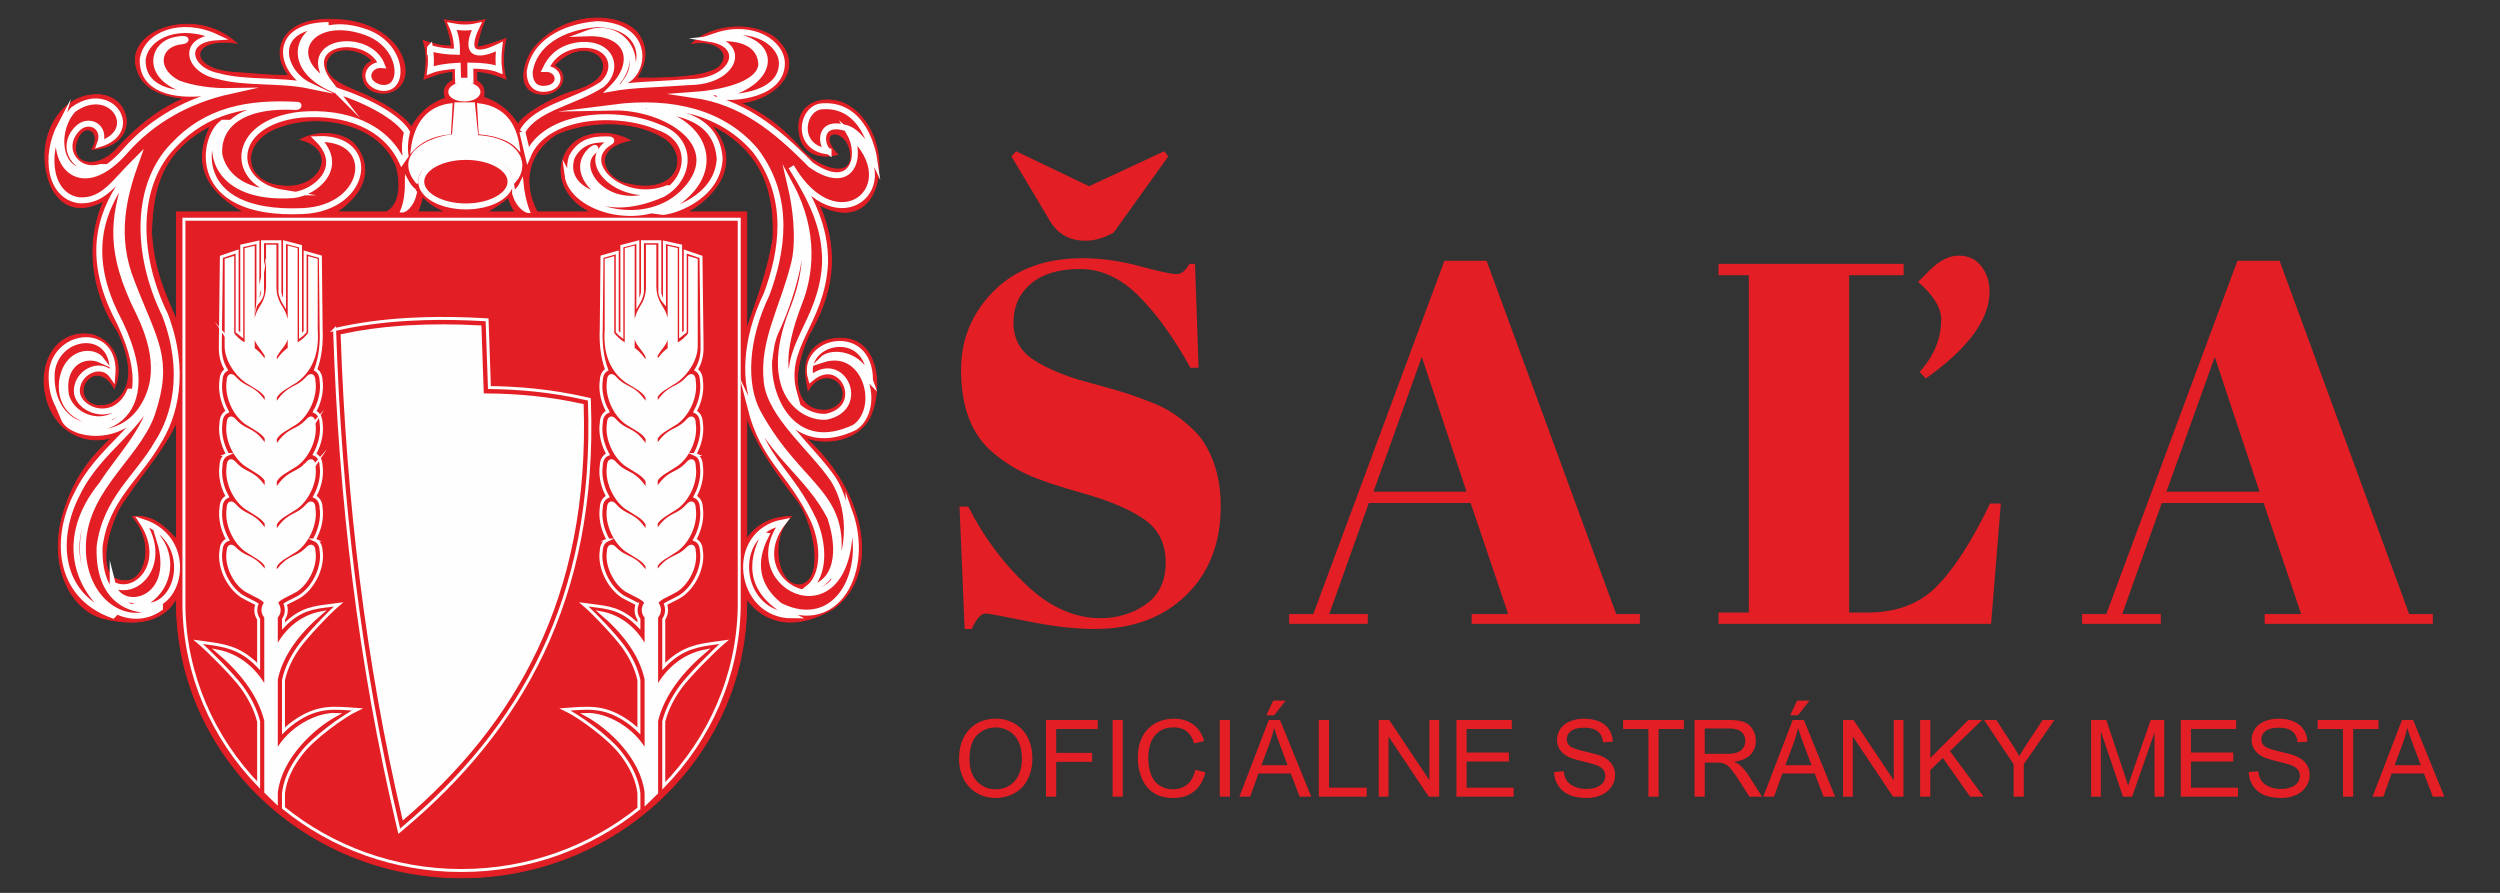
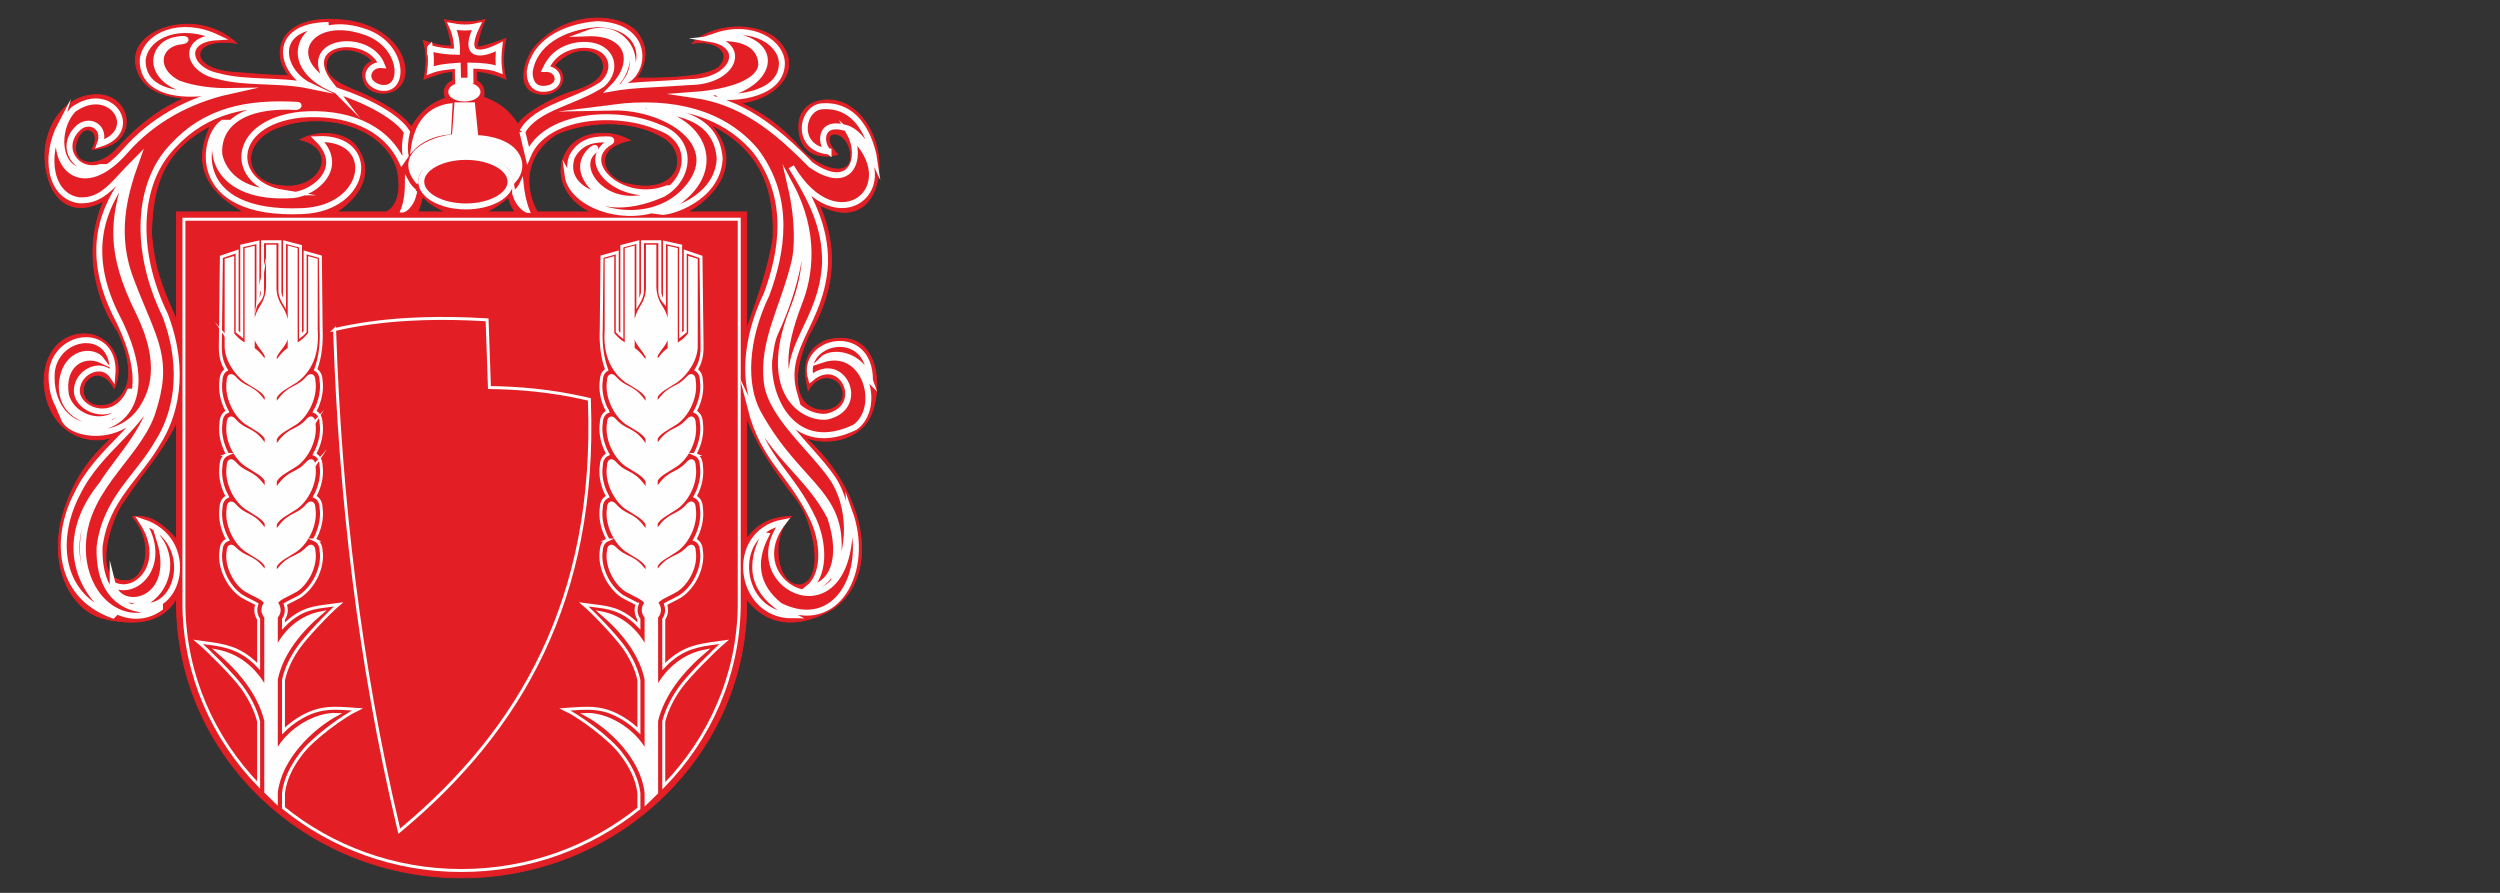
<svg xmlns="http://www.w3.org/2000/svg" xml:space="preserve" width="210mm" height="75mm" version="1.1" style="shape-rendering:geometricPrecision; text-rendering:geometricPrecision; image-rendering:optimizeQuality; fill-rule:evenodd; clip-rule:evenodd" viewBox="0 0 21000 7500">
  <rect x="0" y="0" width="21000" height="7500" fill="#333333" stroke="none" />
  <defs>
    <style type="text/css">
   
    .str2 {stroke:#FEFEFE;stroke-width:50;stroke-miterlimit:22.926}
    .str1 {stroke:#FEFEFE;stroke-width:25;stroke-miterlimit:22.926}
    .str0 {stroke:#E31E24;stroke-width:7.62;stroke-miterlimit:22.926}
    .fil0 {fill:none}
    .fil3 {fill:none;fill-rule:nonzero}
    .fil5 {fill:#FEFEFE}
    .fil6 {fill:#FEFEFE;fill-rule:nonzero}
    .fil1 {fill:#E31E24;fill-rule:nonzero}
    .fil2 {fill:#E31E24;fill-rule:nonzero}
    .fil4 {fill:black;fill-rule:nonzero}
   
  </style>
  </defs>
  <g id="Vrstva_x0020_1">
    <path class="fil0" d="M6867.98 3456.78c129.52,507.35 385.21,606.32 597.43,1065.72 102.95,237.69 96.38,516.39 -51.18,633.41 209.3,-19.66 341.03,-257.74 204.83,-667.68 -202.68,-391.89 -534.07,-568.77 -751.08,-1031.45zm933.29 984.2c71.11,1263.6 -1095.73,704.16 -625.01,96.01 -524.11,99.72 -423.3,875.42 85.71,874.51 -415.43,-215.77 -394.91,-500.88 -264.63,-753.18 5.92,0.8 11.79,1.67 17.61,2.53 -128.81,249.17 -96.17,478.47 131.08,659.65 537.36,266.36 852.37,-331.06 655.24,-879.52zm191.58 -1238.76c-0.86,-523.46 -658.14,-376.49 -554.76,-17.78 294.11,-247.29 536.98,271.64 150.05,359.19 -217.61,25.37 -626.25,-222.94 -327.19,-990.88 123.27,-303.86 161.36,-606.21 71.33,-834.65 44.12,181.3 -25.54,597.05 -226.06,1030.22 -41.22,89 -48.01,183.66 -61.04,275.35 -15.9,379.23 250.63,887.61 805.28,620.44 263.02,-186.04 97.94,-770.59 -309.36,-635.04 88.04,-88.51 361.24,-63.25 451.75,193.15zm-2068.45 -2541.7c605.73,132.11 699.2,679.27 101.83,959.42 76.66,12.56 533.8,-120.79 554.38,-497.81 -25.7,-382.73 -387.05,-447.06 -656.21,-461.61zm163.57 737.56c-505.25,296.97 -883.02,-148.48 -708.04,-333.81 46.34,-37.28 41.06,-64.54 -4.63,-27.37 -189.7,173.91 5.17,396.47 167.72,452.18 -253.81,-34.59 -421.58,-178.11 -351.71,-385.27 90.35,-171.64 248.48,-166.47 355.31,-164.59 12.77,-0.21 26.83,14.71 1.84,25.32 -318.62,194.17 121.65,598.13 539.51,433.54zm1515.36 -345.83c-75.43,-53.6 -100.48,-294.43 157.1,-222.45 112.87,26.56 211.95,171.22 274.23,305.85 -13.58,-94.06 -104.84,-530.46 -485.26,-508.26 -200.74,5.07 -269.54,394.26 53.93,424.86zm-1055.32 -1087.26c588.76,-28.29 617.31,436.39 36.42,565.16 21.93,25.32 569.36,28.87 580.67,-298.69 4.37,-198.32 -274.49,-380.58 -617.09,-266.47zm-1822.29 901.18l53.12 222.88c161.14,-387.42 835.24,-437.68 1233.7,-262.27 317.6,110.29 306.99,468.29 35.24,625.07 -544.53,238.18 -805.98,-7.22 -897.57,-177.57 41.97,330.2 749.68,532.4 1108.97,142.34 395.61,-428.1 -184.25,-787.51 -682.01,-777.59 561.76,-71.93 1038.35,48.65 1340.97,407.57 343.08,454.12 243.95,965.13 104.46,1344.84 -208.93,432.52 -222.29,857.06 -82.21,1115.77 403.58,736.53 881.51,753.29 729.85,1497.53 95.15,-105.76 190.18,-529.12 -22.25,-871.17 -188.89,-281.34 -588.37,-594.84 -625.39,-914.87 -43.53,-384.78 154.2,-695.69 258.39,-1120.88 31.95,-122.24 43.69,-390.71 -35.23,-728.18 244,454.76 180.26,856.73 82.21,1104.02 -182.75,473.83 -148.37,697.47 -46.98,857.37 -127.52,-444.85 260.97,-661.59 289.64,-1230.03 5.76,-345.61 -136.15,-611.11 -318.03,-904.63 432.94,744.46 1099.6,179.57 552.66,-308.27 114.75,206.82 21.33,559.93 -367.81,289.9 -338.34,-344.59 -652.82,-593.28 -1096.54,-657.5 343.3,-25.21 626.31,-124.18 630.51,-290.12 -9.32,-177.84 -172.83,-270.83 -478.63,-235.33 352.78,57.49 224.01,401.27 -194.49,405.2 -314.15,23.33 -532.35,22.63 -730.83,58.51 251.17,-248.64 156.84,-531.48 -231.61,-517.05 297.02,-111.09 541.62,195.52 371.53,441.57 184.52,-113.52 197.4,-511.98 -276.49,-527.34 -340.39,26.24 -596.57,188.79 -635.52,444.91 -3.07,127.04 68.21,188.57 191.37,153.33 114.97,-39.71 81.73,-180.48 -43.21,-177.84 49.57,-104.31 138.03,-200.04 314.1,-222.99 307.25,-30.88 385.42,221.64 219.86,367.54 -260.59,173.26 -619.78,213.61 -751.78,445.28z" />
-     <path class="fil1" d="M9243.28 5192.71c144.01,0 271.43,-38.88 382.3,-116.63 110.87,-77.76 166.33,-195.11 166.33,-352.05 0,-156.96 -59.77,-277.19 -179.29,-360.71 -119.51,-83.5 -289.41,-156.23 -509.72,-218.14 -220.31,-61.92 -380.13,-115.92 -479.49,-161.99 -99.37,-46.07 -193.68,-106.56 -282.94,-181.43 -178.55,-149.75 -267.83,-381.59 -267.83,-695.49 0,-256.31 91.42,-476.61 274.31,-660.9 182.86,-184.31 432.68,-276.48 749.47,-276.48 152.63,0 311.74,22.32 477.32,66.96 165.59,44.64 268.55,66.97 308.88,66.97 40.31,0 76.31,-28.8 107.99,-86.41l47.5 0 30.26 872.59 -69.11 0c-138.24,-250.54 -282.96,-451.41 -434.14,-602.61 -151.2,-151.18 -315.36,-226.79 -492.45,-226.79 -177.12,0 -314.65,41.05 -412.56,123.12 -97.9,82.09 -146.86,191.5 -146.86,328.31 0,136.79 58.32,241.89 174.95,315.34 116.64,73.42 259.9,133.19 429.83,179.26 169.9,46.07 281.48,77.76 334.77,95.03 53.27,17.29 119.52,41.04 198.7,71.27 79.21,30.26 144.01,61.94 194.39,95.05 50.41,33.12 103.67,74.88 159.85,125.26 56.15,50.41 100.05,105.84 131.73,166.33 77.76,138.21 116.64,302.37 116.64,492.45 0,311.02 -97.2,560.85 -291.59,749.47 -194.39,188.62 -449.98,282.94 -766.74,282.94 -164.16,0 -352.07,-21.58 -563.73,-64.8 -211.68,-43.19 -329.03,-64.8 -352.07,-64.8 -40.3,0 -79.18,43.22 -116.63,129.6l-60.48 0 -43.19 -1028.1 73.44 0c126.71,250.54 288.7,469.42 485.97,656.61 197.25,187.17 405.34,280.77 624.19,280.77zm570.21 -3879.14l-457.89 639.35c-80.63,46.07 -159.82,69.1 -237.57,69.1 -135.36,0 -236.15,-57.6 -302.4,-172.78l-319.65 -535.67 38.88 -43.19 613.4 293.76 630.69 -293.76 34.54 43.19zm2855.36 3844.6l-315.34 -933.07 -855.31 0 -332.63 933.07 323.98 0 0 82.07 -660.92 0 0 -82.07 203.03 0 1101.54 -2967.68 354.22 0 1088.58 2967.68 198.7 0 0 82.07 -1412.57 0 0 -82.07 306.72 0zm-725.72 -2159.89l-406.05 1131.77 781.86 0 -375.81 -1131.77zm2492.49 -781.87l1555.11 0 0 95.03 -457.88 0 0 2833.77 155.51 0c244.77,0 439.88,-74.87 585.31,-224.64 145.43,-149.75 293.04,-380.13 442.78,-691.16l90.72 0 -82.09 1010.83 -2289.46 0 0 -95.03 254.87 0 0 -2833.77 -254.87 0 0 -95.03zm1740.86 963.3l-51.84 -56.15c120.97,-132.47 181.43,-279.34 181.43,-440.61 0,-97.91 -64.8,-203.04 -194.39,-315.34l95.05 -95.05c83.5,-83.52 165.59,-125.25 246.23,-125.25 80.61,0 143.98,29.51 190.05,88.54 46.07,59.03 69.11,130.31 69.11,213.83 0,233.27 -178.55,476.61 -535.64,730.03zm3153.41 1978.46l-315.33 -933.07 -855.31 0 -332.63 933.07 323.98 0 0 82.07 -660.93 0 0 -82.07 203.04 0 1101.54 -2967.68 354.21 0 1088.58 2967.68 198.7 0 0 82.07 -1412.56 0 0 -82.07 306.71 0zm-725.72 -2159.89l-406.05 1131.77 781.87 0 -375.82 -1131.77z" />
-     <path class="fil1" d="M8055.7 6378.54c0,-106.81 28.8,-190.51 86.25,-250.95 57.45,-60.46 131.55,-90.59 222.45,-90.59 59.54,0 113.09,14.24 160.94,42.58 47.68,28.37 84.14,67.96 109.19,118.8 25.05,50.69 37.65,108.29 37.65,172.66 0,65.23 -13.21,123.72 -39.59,175.18 -26.4,51.61 -63.75,90.59 -112.07,116.99 -48.44,26.55 -100.64,39.74 -156.58,39.74 -60.74,0 -114.9,-14.69 -162.73,-43.93 -47.71,-29.26 -84.01,-69.15 -108.6,-119.84 -24.62,-50.56 -36.91,-104.11 -36.91,-160.64zm88.21 1.48c0,77.55 20.84,138.6 62.53,183.14 41.71,44.56 94.05,66.91 157.04,66.91 64.21,0 116.86,-22.5 158.39,-67.5 41.41,-45 62.12,-108.9 62.12,-191.69 0,-52.34 -8.85,-98.11 -26.55,-137.09 -17.71,-39 -43.65,-69.31 -77.71,-90.74 -34.18,-21.45 -72.45,-32.27 -114.9,-32.27 -60.28,0 -112.19,20.71 -155.69,62.12 -43.49,41.38 -65.23,110.38 -65.23,207.12zm642.4 312.14l0 -644.36 434.68 0 0 75.58 -349.19 0 0 200.69 302.4 0 0 75.62 -302.4 0 0 292.47 -85.49 0zm559.63 0l0 -644.36 85.48 0 0 644.36 -85.48 0zm694.59 -226.05l85.51 21.61c-17.85,70.05 -49.94,123.29 -96.3,160.05 -46.35,36.74 -103.03,55.18 -170.1,55.18 -69.29,0 -125.69,-14.08 -169.19,-42.45 -43.49,-28.18 -76.5,-69.13 -99.13,-122.68 -22.65,-53.69 -34.06,-111.14 -34.06,-172.65 0,-67.04 12.76,-125.54 38.4,-175.49 25.66,-49.95 62.09,-87.88 109.34,-113.85 47.24,-25.94 99.31,-38.83 155.99,-38.83 64.49,0 118.65,16.33 162.45,49.19 43.96,32.86 74.54,78.9 91.79,138.29l-83.7 19.8c-14.85,-46.79 -36.58,-81 -64.93,-102.3 -28.36,-21.43 -64.05,-32.09 -107.11,-32.09 -49.34,0 -90.74,11.86 -123.88,35.56 -33.17,23.7 -56.56,55.64 -69.9,95.54 -13.5,40.05 -20.26,81.3 -20.26,123.75 0,54.74 7.96,102.57 23.86,143.39 15.89,40.94 40.63,71.38 74.23,91.63 33.6,20.26 69.9,30.31 109.06,30.31 47.7,0 87.88,-13.8 120.89,-41.25 33.01,-27.6 55.36,-68.39 67.04,-122.71zm205.36 226.05l0 -644.36 85.49 0 0 644.36 -85.49 0zm164.98 0l247.19 -644.36 93.75 0 262.33 644.36 -97.04 0 -74.54 -195.28 -271.36 0 -69.87 195.28 -90.46 0zm185.38 -264.59l219.6 0 -67.2 -178.63c-20.25,-54.31 -35.53,-99.15 -46.2,-134.54 -8.85,41.99 -20.69,83.24 -35.53,124.03l-70.67 189.14zm40.97 -419.37l57.58 -123.29 104.41 0 -96.3 123.29 -65.69 0zm440.95 683.96l0 -644.36 85.51 0 0 568.78 316.79 0 0 75.58 -402.3 0zm503.22 0l0 -644.36 87.6 0 338.09 505.76 0 -505.76 81.89 0 0 644.36 -87.6 0 -338.09 -505.77 0 505.77 -81.89 0zm652.63 0l0 -644.36 465.28 0 0 75.58 -379.79 0 0 197.99 355.48 0 0 75.61 -355.48 0 0 219.6 395.08 0 0 75.58 -480.57 0zm820.59 -206.99l80.11 -7.19c3.75,32.4 12.57,58.95 26.53,79.79 13.95,20.69 35.56,37.5 64.79,50.39 29.26,12.75 62.25,19.21 98.86,19.21 32.55,0 61.2,-4.8 86.09,-14.54 24.9,-9.78 43.35,-23.12 55.49,-40.06 12.17,-16.96 18.32,-35.4 18.32,-55.2 0,-20.1 -5.87,-37.65 -17.56,-52.81 -11.7,-15 -31.04,-27.57 -58.06,-37.93 -17.24,-6.61 -55.48,-17.09 -114.74,-31.35 -59.24,-14.26 -100.64,-27.61 -124.34,-40.21 -30.74,-16.2 -53.55,-36.3 -68.55,-60.13 -15.15,-23.85 -22.65,-50.71 -22.65,-80.25 0,-32.71 9.31,-63.14 27.76,-91.35 18.44,-28.35 45.3,-49.8 80.84,-64.49 35.41,-14.7 74.85,-22.05 118.19,-22.05 47.7,0 89.84,7.63 126.3,23.09 36.45,15.31 64.49,37.96 84.16,67.96 19.64,29.85 30.13,63.73 31.63,101.53l-81.89 6.3c-4.36,-40.63 -19.21,-71.4 -44.54,-92.09 -25.36,-20.84 -62.86,-31.2 -112.35,-31.2 -51.6,0 -89.26,9.44 -112.8,28.34 -23.55,18.91 -35.39,41.71 -35.39,68.4 0,23.11 8.4,42.17 25.03,57.17 16.5,14.84 59.26,30.28 128.55,45.89 69.31,15.74 116.86,29.39 142.65,41.1 37.35,17.24 65.1,38.98 82.93,65.53 17.86,26.41 26.71,56.87 26.71,91.36 0,34.33 -9.74,66.45 -29.38,96.73 -19.67,30.31 -47.71,53.85 -84.47,70.66 -36.73,16.79 -77.98,25.18 -124.03,25.18 -58.19,0 -106.94,-8.54 -146.25,-25.48 -39.44,-16.97 -70.21,-42.45 -92.55,-76.66 -22.5,-34.03 -34.19,-72.58 -35.39,-115.64zm791.95 206.99l0 -568.78 -212.4 0 0 -75.58 510.28 0 0 75.58 -212.4 0 0 568.78 -85.48 0zm387.73 0l0 -644.36 285.59 0c57.45,0 101.1,5.84 130.95,17.39 29.84,11.56 53.69,31.94 71.53,61.2 17.85,29.24 26.71,61.64 26.71,97.04 0,45.74 -14.85,84.29 -44.39,115.64 -29.57,31.36 -75.16,51.15 -136.97,59.7 22.66,10.81 39.77,21.6 51.46,32.12 24.9,22.78 48.44,51.42 70.51,85.79l111.43 175.48 -106.48 0 -85.21 -134.08c-24.74,-38.85 -45.3,-68.42 -61.35,-88.95 -16.2,-20.57 -30.59,-34.8 -43.34,-43.07 -12.6,-8.08 -25.64,-13.77 -38.85,-17.09 -9.6,-1.94 -25.34,-2.98 -47.4,-2.98l-98.7 0 0 286.17 -85.49 0zm85.49 -359.97l183.01 0c38.98,0 69.28,-4.06 91.17,-12.15 21.92,-7.96 38.55,-20.87 49.8,-38.7 11.4,-17.7 17.12,-36.91 17.12,-57.75 0,-30.46 -10.95,-55.64 -33.01,-75.31 -22.04,-19.64 -56.84,-29.39 -104.39,-29.39l-203.7 0 0 213.3zm491.99 359.97l247.2 -644.36 93.75 0 262.32 644.36 -97.04 0 -74.54 -195.28 -271.36 0 -69.87 195.28 -90.46 0zm185.38 -264.59l219.6 0 -67.2 -178.63c-20.25,-54.31 -35.53,-99.15 -46.2,-134.54 -8.85,41.99 -20.68,83.24 -35.53,124.03l-70.67 189.14zm40.97 -419.37l57.58 -123.29 104.42 0 -96.31 123.29 -65.69 0zm443.66 683.96l0 -644.36 87.6 0 338.09 505.76 0 -505.76 81.89 0 0 644.36 -87.61 0 -338.09 -505.77 0 505.77 -81.88 0zm647.22 0l0 -644.36 85.51 0 0 319.49 320.08 -319.49 115.49 0 -270.29 261.27 282 383.09 -112.51 0 -229.33 -325.18 -105.44 101.99 0 223.19 -85.51 0zm785.52 0l0 -272.98 -248.4 -371.38 102.6 0 127.33 195c23.7,36.15 45.76,72.29 65.87,108.44 19.64,-33.75 43.49,-71.56 71.22,-113.55l124.8 -189.89 99.46 0 -257.4 371.38 0 272.98 -85.48 0zm650.64 0l0 -644.36 127.78 0 152.4 456.12c14.11,42.45 24.31,74.24 30.74,95.38 7.37,-23.39 18.9,-57.88 34.52,-103.34l155.07 -448.16 114.16 0 0 644.36 -81.91 0 0 -539.08 -188.09 539.08 -76.79 0 -185.99 -548.98 0 548.98 -81.89 0zm753.27 0l0 -644.36 465.29 0 0 75.58 -379.8 0 0 197.99 355.48 0 0 75.61 -355.48 0 0 219.6 395.08 0 0 75.58 -480.57 0zm570.57 -206.99l80.1 -7.19c3.75,32.4 12.58,58.95 26.53,79.79 13.95,20.69 35.56,37.5 64.8,50.39 29.26,12.75 62.24,19.21 98.85,19.21 32.55,0 61.2,-4.8 86.1,-14.54 24.9,-9.78 43.34,-23.12 55.48,-40.06 12.17,-16.96 18.32,-35.4 18.32,-55.2 0,-20.1 -5.87,-37.65 -17.55,-52.81 -11.71,-15 -31.05,-27.57 -58.06,-37.93 -17.25,-6.61 -55.49,-17.09 -114.75,-31.35 -59.23,-14.26 -100.64,-27.61 -124.34,-40.21 -30.74,-16.2 -53.54,-36.3 -68.54,-60.13 -15.16,-23.85 -22.66,-50.71 -22.66,-80.25 0,-32.71 9.31,-63.14 27.76,-91.35 18.44,-28.35 45.3,-49.8 80.84,-64.49 35.41,-14.7 74.85,-22.05 118.19,-22.05 47.7,0 89.85,7.63 126.3,23.09 36.46,15.31 64.49,37.96 84.16,67.96 19.64,29.85 30.13,63.73 31.63,101.53l-81.88 6.3c-4.37,-40.63 -19.21,-71.4 -44.55,-92.09 -25.35,-20.84 -62.85,-31.2 -112.34,-31.2 -51.61,0 -89.26,9.44 -112.81,28.34 -23.55,18.91 -35.38,41.71 -35.38,68.4 0,23.11 8.39,42.17 25.02,57.17 16.51,14.84 59.26,30.28 128.55,45.89 69.31,15.74 116.86,29.39 142.65,41.1 37.35,17.24 65.11,38.98 82.94,65.53 17.86,26.41 26.71,56.87 26.71,91.36 0,34.33 -9.75,66.45 -29.39,96.73 -19.67,30.31 -47.71,53.85 -84.47,70.66 -36.73,16.79 -77.98,25.18 -124.03,25.18 -58.19,0 -106.94,-8.54 -146.25,-25.48 -39.44,-16.97 -70.2,-42.45 -92.55,-76.66 -22.5,-34.03 -34.18,-72.58 -35.38,-115.64zm791.94 206.99l0 -568.78 -212.4 0 0 -75.58 510.29 0 0 75.58 -212.4 0 0 568.78 -85.49 0zm248.55 0l247.2 -644.36 93.75 0 262.32 644.36 -97.04 0 -74.54 -195.28 -271.36 0 -69.87 195.28 -90.46 0zm185.38 -264.59l219.6 0 -67.2 -178.63c-20.25,-54.31 -35.53,-99.15 -46.2,-134.54 -8.85,41.99 -20.69,83.24 -35.53,124.03l-70.67 189.14z" />
    <path class="fil2 str0" d="M6272.26 5099.96c-11.03,628.67 -283.98,1197.72 -718.22,1609.23 -432.79,410.84 -1025.49,664.37 -1678.3,664.37 -651.65,0 -1243.73,-253.87 -1676.23,-664.7 -433.19,-411.27 -706.08,-980.23 -717.11,-1608.9l0 -73.31c-131.58,233.3 -396.77,217.75 -598.29,172.23 -274,-58.85 -482.79,-420.61 -356.94,-874.5 101.82,-344.71 265.91,-507.55 412.24,-650.16 -230.56,78.31 -549.69,-65.31 -569.3,-464.29 -0.29,-298.23 202.87,-444.51 413.44,-396.68 245.92,83.95 231.66,343.55 175.55,449.32 -51.24,-101.19 -158.84,-162.94 -239.95,-52.64 -65.07,106.53 28.42,247.12 212.98,180.95 158.46,-86.84 210.43,-275.31 58.14,-605.56 -115.6,-158.75 -331.95,-601.04 -119.74,-1097.46 -244.57,134.04 -415.7,14.55 -472.19,-213.41 -85.3,-329.44 102.73,-641.39 357.27,-674.91 357.67,-58.04 447.54,434.86 16.76,454.95 99.51,-164.24 -97.09,-258.49 -139.14,-22.35 -4.86,174.74 213.41,174.11 354.1,10.89 212.88,-231.57 392.82,-345.43 558.74,-416.33 -215.87,-23.65 -368.54,-93.77 -404.96,-281.76 -58.95,-306.7 518.68,-491.07 846.81,-181.14 -389.54,-62.27 -422.78,210.72 -36.7,243.13 158.27,9.34 316.58,30.39 474.89,25.05 -156.43,-181.34 -81.44,-507.12 419.03,-466.76 376.39,22.5 578.25,260.42 556.14,463.53 -28.85,188.66 -276.94,193.66 -338.25,72.63 -31.79,-66.03 -24.28,-156.1 63.38,-187.07 -71.62,-107.21 -373.27,-160.67 -387.43,36.22 2.03,122.96 180.81,181.92 329.64,245.83 153.88,72.58 310.41,160.77 386.89,269.67 58.95,-97.97 137.32,-189.87 287.59,-242.89 -23.12,-43.16 -17.73,-110.63 61.6,-148.25l-1.21 -75.28c-89.39,5.35 -166.64,37.57 -242.11,66.32 21.19,-112.36 28.46,-210.28 -5.83,-325.1 88.04,29.04 172.13,51.73 237.25,43.49 -9.44,-55.82 -25.81,-136.98 -60.59,-218.57 124.02,22.21 231.19,25.48 341.58,-1.25 -28.95,66.52 -56.98,161.06 -66.08,231.91 76.77,-10.89 150.22,-40.65 242.6,-72.78 -29.91,127.97 -27.65,244.87 0.43,341.34 -69.16,-29.33 -141.41,-57.56 -246.55,-65.22l0.96 78.9c57.13,32.7 66.76,74.17 58.09,138.27 93.24,33.28 200.84,88.96 287.34,227.72 47.35,-83.66 261.14,-208.6 439.01,-271.11 215.68,-56.26 288.69,-141.31 279.54,-231.47 -12.33,-121.62 -228.77,-195.31 -413.82,8.47 140.64,74.61 62.57,238.75 -88.72,242.07 -269.33,-7.75 -150.27,-321.15 -70.6,-402.89 298.47,-335.36 771.29,-269.09 875.71,-89.44 98.83,151.24 15.89,295.1 -22.93,355.11 396.82,7.32 603.87,-30.97 686.52,-88.09 128.07,-123.68 -26.68,-239.18 -221.36,-202.72 137.12,-139.67 479.04,-203.73 696.25,-46.86 264.95,230.85 34.87,510.2 -286.62,547.81 173.1,80.67 337.72,190.25 493.34,372.21 147.81,180.76 425.52,261.09 429.91,82.45 -7.9,-270.43 -320.43,-242.02 -109.19,-21.86 -200.79,51.05 -299.96,-53.32 -319.61,-156.53 -63.24,-304.44 245.87,-360.31 414.25,-251.22 411.56,259.6 311.86,1129.28 -249.87,831.1 178.54,403.37 107.84,763.06 -87.27,1091.58 -204.5,459.67 -51.2,662.73 168.76,628.68 142.86,-44.79 135.97,-157.69 86.5,-220.49 -50.9,-64.69 -182.2,-83.62 -261.91,58.85 -30.87,-150.36 -60.11,-331.17 149.31,-421.24 449.31,-121.37 488.62,398.7 369.56,646.98 -105.58,201.76 -379.87,235.72 -541.6,168.72 513.18,466.27 634.31,1151.49 232.77,1439.22 -351.3,204.5 -592.07,99.02 -726.25,-82.21l0 68.2zm-4789.86 -570.98l0 -980.18c-108.75,231.67 -266.15,397.88 -441.85,661.19 -94.16,112.94 -298.23,680.07 21.67,668.17 158.17,-4.81 247.27,-314.84 50.96,-537.02 159.18,-24.23 266.58,76.77 369.22,187.84zm0 -1839.65l0 -909.09 564.43 0c-259.22,-146.22 -454.57,-356.26 -278.82,-723.46 -427.07,222.56 -483.75,546.94 -495.65,896.08 21.43,331.41 120.07,523.15 210.04,736.47zm1346.79 -909.09l414.55 0c87.32,-38.63 137.7,-172.57 87.46,-374.9 -122.72,-349.28 -610.57,-464.49 -960.96,-346.39 -372.3,114.43 -333.53,479.46 0,502.82 327.85,36.17 481.98,-307.14 151.82,-389.35 169.1,-90.98 380.92,-51.68 462.32,46.43 138.9,173.77 104.42,385.11 -155.19,561.39zm680.6 0l233.69 0c-71.18,-32.56 -142.13,-70.12 -194,-131.34 -9.73,48.6 -21.96,88.23 -39.69,131.34zm577.24 0l241.35 0c-30.15,-37.13 -43.73,-74.51 -58.57,-121.71 -60.06,49.71 -120.02,90.55 -182.78,121.71zm425.38 0l450.76 0c-199.54,-93.82 -275.64,-271.83 -243.42,-412.57 67.82,-273.76 386.42,-296.06 573.97,-188.41 -357.13,71.28 -204.12,340.47 -12.76,366.91 398.88,94.06 515.49,-210.91 318.31,-373.94 -296.79,-195.84 -717.06,-144.11 -932.78,-40.65 -233.55,155.18 -282.92,406.11 -154.08,648.66zm1260.49 0l499.36 0 0 983.69c81.05,-236.48 183.31,-505.18 221.16,-766.38 14.93,-382.41 -81.49,-728.56 -521.32,-950.55 306.61,351.35 -23.12,642.74 -199.2,733.24zm499.36 1723.19l0 1021.45c66.89,-87.41 161.54,-181.48 375.28,-187.54 -193.18,183.16 -117.95,595.15 76.1,575.45 224.78,-47.25 96.72,-571.51 -40.26,-726.25 -188.08,-244.19 -340.76,-472.92 -411.12,-683.11z" />
    <path class="fil3 str1" d="M5352 5074.55c-6.16,16.78 -8.98,33.66 -8.98,50.03 0,28.46 8.63,55.18 23.88,77.49l0 56.3c-19.85,-20.93 -40.76,-40.05 -62.71,-57.4 -133.84,-105.89 -239.42,-100.66 -399.74,-123.64 86.11,73.08 269.55,268.42 332.96,357.06 61.16,85.48 107.36,178.46 129.49,278.65l0 426.69c-38.78,-38.65 -81.71,-72.21 -126.47,-100.16 -176.76,-110.41 -301.35,-94.13 -493.62,-80.33 109.96,51.05 379.51,244.6 474.25,376.53 75.28,97.21 131.91,209.12 145.84,326.64l0 128.46c-404.69,325.2 -924.74,521.32 -1491.25,521.32 -567.88,0 -1089.4,-198.17 -1494.49,-526.27l0 -123.51c13.93,-117.52 70.56,-229.43 145.84,-326.64 94.73,-131.93 364.28,-325.48 474.25,-376.53 -192.27,-13.8 -316.86,-30.08 -493.63,80.33 -44.75,27.95 -87.68,61.51 -126.46,100.16l0 -426.69c22.13,-100.19 68.33,-193.17 129.49,-278.65 63.4,-88.64 246.85,-283.98 332.96,-357.06 -160.32,22.98 -265.91,17.75 -399.74,123.64 -21.96,17.35 -42.86,36.47 -62.71,57.4l0 -56.3c15.25,-22.31 23.88,-49.03 23.88,-77.49 0,-16.37 -2.83,-33.25 -8.98,-50.03 13.28,-8.25 30.11,-16.65 49.88,-26.55 22.93,-11.48 48.88,-24.45 72.68,-38l3.3 -2.3c59.14,-39.31 109.21,-103.04 140.92,-172.92 31,-68.36 45.3,-144.14 34.3,-210.47 -0.77,-19.5 -5,-36.08 -11.72,-49.4 -9.18,-18.23 -22.93,-31.36 -39.86,-39.01l0.23 0c-1.88,-0.85 -3.7,-1.65 -5.6,-2.35 8.95,-15.93 17,-32.35 24.12,-49.2 29.73,-70.13 43.36,-147.89 32.88,-218.75 -0.57,-21.83 -5.17,-40.2 -12.6,-54.55l-0.25 -0.23c-9.28,-17.75 -22.7,-30.63 -39.33,-38.13 -0.55,-0.25 -1.05,-0.5 -1.57,-0.75 7.65,-13.95 14.6,-28.25 20.85,-42.9 29.7,-69.63 43.35,-146.64 32.9,-217.3 -0.57,-22.93 -5.4,-42 -13.18,-56.68l-0.22 -0.22c-9.25,-17.38 -22.78,-29.96 -39.35,-37.31l0 -0.22c-0.98,-0.43 -1.9,-0.88 -2.88,-1.28 8.23,-14.8 15.68,-29.98 22.35,-45.58 29.98,-70.13 43.78,-147.86 33.28,-218.04 -0.62,-22.68 -5.52,-41.78 -13.4,-56.58 -9.35,-17.58 -22.8,-30.23 -39.35,-37.53l0 0.22c-0.4,-0.17 -0.78,-0.4 -1.2,-0.57 7.75,-14.23 14.77,-28.8 21.1,-43.73 29.7,-70.13 43.35,-147.84 32.85,-218.75 -0.6,-21.7 -5.27,-40.15 -12.85,-54.73 -8.03,-15.37 -19.13,-27.15 -32.78,-34.88 41.86,-110.63 50.96,-233.84 46.06,-339.38l-6.33 -610.03 -128.09 -36.25 0 665.58c-12.95,15.08 -25.87,26.58 -38.78,36.51l0 -753.85 -134.18 -34.7 0 520.42c-19.13,-31.15 -32.91,-63.43 -38.78,-97.28l0 -426.29 -146.04 0 0 426.29c-2.4,30.8 -17.65,57.88 -38.78,83.26l0 -504.93 -135.79 30.23 0 751.45 -38.78 -31.11 0 -673.11 -132.26 45.3 -8.9 735.8c-2.55,65.78 5.53,132.49 38,192.37 3.73,6.87 7.68,13.6 11.75,20.3 -13.8,8.1 -24.85,20.2 -32.55,35.93 -6.95,14.15 -11.07,32 -11.62,53.05 -10.51,71.26 2.87,149.52 32.72,220 6.13,14.43 13.01,28.53 20.46,42.3 -0.63,0.28 -1.33,0.58 -1.95,0.85l0 0.25c-16.78,7.68 -30.08,20.66 -39.06,38.63 -7.22,14.48 -11.57,32.98 -12.15,54.91 -10.55,70.5 3,148.79 33.15,219.27 6.5,15.2 13.86,30 21.88,44.45 -1.35,0.53 -2.72,1.15 -4.05,1.75l0.23 0c-16.78,7.68 -30.08,20.65 -39.06,38.63 -7.27,14.58 -11.67,33.23 -12.2,55.43 -10.4,70.98 2.98,148.44 32.83,218.35 6.07,14.25 12.9,28.18 20.3,41.75 -0.72,0.33 -1.47,0.65 -2.2,0.98l-0.47 0.22c-16.63,7.83 -29.88,21.08 -38.81,39.26 -6.95,14.2 -11.07,32.05 -11.62,53.13 -10.51,71.25 2.87,149.49 32.72,219.97 7,16.5 14.96,32.6 23.71,48.2 -2.1,0.8 -4.25,1.68 -6.3,2.65l-0.25 0c-16.98,8 -30.43,21.43 -39.28,40.11 -6.08,12.85 -9.75,28.85 -10.5,47.65 -11.03,66.68 2.9,142.99 34.1,211.75 31.58,69.58 81.43,132.91 141.26,172.01l2.58 1.83c24.7,14.32 51.55,27.8 75.33,39.7 18.65,9.33 34.85,17.38 47.7,25.28 -5.8,16.07 -8.9,32.85 -8.9,49.63 0,26.95 7.73,53.45 23.86,77.23l0 396.49c-24.11,-25.58 -49.78,-48.81 -76.76,-69.66 -139.76,-108.23 -264.4,-112.73 -430.72,-136.69 91.16,77.44 295.96,283.96 364.21,377.31 65.63,89.81 116.31,187.02 143.27,291.43l0 534.38c-380.47,-393.79 -617.19,-918.76 -627.46,-1495.12l0 -0.35 0 0.35c0,-0.12 0,-0.22 0,-0.35l0 -3257.81 4664.54 0 0 3257.81c0,0.13 0,0.23 0,0.35 -10.32,579.48 -249.6,1107.01 -634.06,1501.49l0 -540.75c26.95,-104.41 77.63,-201.62 143.27,-291.43 68.25,-93.35 273.05,-299.87 364.21,-377.31 -166.32,23.96 -290.96,28.46 -430.72,136.69 -26.98,20.85 -52.66,44.08 -76.76,69.66l0 -396.49c16.13,-23.78 23.85,-50.28 23.85,-77.23 0,-16.78 -3.1,-33.56 -8.9,-49.63 12.85,-7.9 29.06,-15.95 47.71,-25.28 23.78,-11.9 50.63,-25.38 75.33,-39.7l2.58 -1.83c59.83,-39.1 109.68,-102.43 141.26,-172.01 31.2,-68.76 45.13,-145.07 34.1,-211.75 -0.75,-18.8 -4.42,-34.8 -10.5,-47.65 -8.85,-18.68 -22.3,-32.11 -39.28,-40.11l-0.25 0c-2.05,-0.97 -4.2,-1.85 -6.3,-2.65 8.75,-15.6 16.7,-31.7 23.7,-48.2 29.86,-70.48 43.23,-148.72 32.73,-219.97 -0.55,-21.08 -4.67,-38.93 -11.62,-53.13 -8.93,-18.18 -22.18,-31.43 -38.81,-39.26l-0.47 -0.22c-0.73,-0.33 -1.48,-0.65 -2.2,-0.98 7.4,-13.57 14.22,-27.5 20.3,-41.75 29.85,-69.91 43.23,-147.37 32.83,-218.35 -0.53,-22.2 -4.93,-40.85 -12.2,-55.43 -8.98,-17.98 -22.28,-30.95 -39.06,-38.63l0.23 0c-1.33,-0.6 -2.7,-1.22 -4.05,-1.75 8.02,-14.45 15.37,-29.25 21.87,-44.45 30.16,-70.48 43.71,-148.77 33.16,-219.27 -0.58,-21.93 -4.93,-40.43 -12.15,-54.91 -8.98,-17.97 -22.28,-30.95 -39.06,-38.63l0 -0.25c-0.62,-0.27 -1.32,-0.57 -1.95,-0.85 7.45,-13.77 14.33,-27.87 20.45,-42.3 29.86,-70.48 43.23,-148.74 32.73,-220 -0.55,-21.05 -4.67,-38.9 -11.62,-53.05 -7.7,-15.73 -18.76,-27.83 -32.56,-35.93 4.08,-6.7 8.03,-13.43 11.75,-20.3 32.48,-59.88 40.56,-126.59 38.01,-192.37l-8.9 -735.8 -132.27 -45.3 0 673.11 -38.77 31.11 0 -751.45 -135.79 -30.23 0 504.93c-21.13,-25.38 -36.38,-52.46 -38.78,-83.26l0 -426.29 -146.04 0 0 426.29c-5.88,33.85 -19.65,66.13 -38.78,97.28l0 -520.42 -134.19 34.7 0 753.85c-12.9,-9.93 -25.82,-21.43 -38.78,-36.51l0 -665.58 -128.08 36.25 -6.33 610.03c-4.9,105.54 4.2,228.75 46.06,339.38 -13.66,7.73 -24.76,19.51 -32.78,34.88 -7.58,14.58 -12.25,33.03 -12.85,54.73 -10.5,70.91 3.15,148.62 32.85,218.75 6.33,14.93 13.35,29.5 21.1,43.73 -0.42,0.17 -0.8,0.4 -1.2,0.57l0 -0.22c-16.55,7.3 -30,19.95 -39.35,37.53 -7.88,14.8 -12.78,33.9 -13.4,56.58 -10.5,70.18 3.3,147.91 33.27,218.04 6.68,15.6 14.13,30.78 22.36,45.58 -0.98,0.4 -1.9,0.85 -2.88,1.28l0 0.22c-16.57,7.35 -30.1,19.93 -39.35,37.31l-0.23 0.22c-7.77,14.68 -12.6,33.75 -13.17,56.68 -10.45,70.66 3.2,147.67 32.9,217.3 6.25,14.65 13.2,28.95 20.85,42.9 -0.52,0.25 -1.02,0.5 -1.57,0.75 -16.63,7.5 -30.06,20.38 -39.33,38.13l-0.25 0.23c-7.43,14.35 -12.03,32.72 -12.6,54.55 -10.48,70.86 3.15,148.62 32.87,218.75 7.13,16.85 15.18,33.27 24.13,49.2 -1.9,0.7 -3.72,1.5 -5.6,2.35l0.23 0c-16.93,7.65 -30.68,20.78 -39.86,39.01 -6.72,13.32 -10.95,29.9 -11.72,49.4 -11,66.33 3.3,142.11 34.3,210.47 31.7,69.88 81.78,133.61 140.91,172.92l3.3 2.3c23.81,13.55 49.76,26.52 72.69,38 19.77,9.9 36.6,18.3 49.88,26.55z" />
    <path class="fil4 str1" d="M2188.82 2398.1c0.02,-0.13 0.02,-0.28 0.05,-0.43l-0.05 0.43z" />
    <path class="fil4 str1" d="M1924.22 2860.17c-0.05,-0.08 -0.13,-0.13 -0.18,-0.2 -0.07,-0.1 -0.2,-0.15 -0.27,-0.25l0.85 0.97c-0.15,-0.15 -0.25,-0.35 -0.4,-0.52z" />
    <path class="fil4 str1" d="M2629.98 3565.48c0.1,-0.02 0.18,-0.02 0.2,-0.02l0.43 -0.68c-0.23,0.25 -0.43,0.45 -0.63,0.7z" />
    <path class="fil4 str1" d="M2629.93 3924.74c0.18,-0.05 0.23,-0.05 0.23,-0.05l0.45 -0.7c-0.23,0.25 -0.45,0.48 -0.68,0.75z" />
    <path class="fil4 str1" d="M2577.2 3908.87c0,-0.05 -0.05,-0.05 -0.05,-0.05l0.05 0.05z" />
    <g>
      <path class="fil5" d="M2321.16 5062.5l0 0 0 0zm0 0c30.07,-41.38 85.28,-56.88 167.24,-103.51 98.68,-65.6 168.96,-215.74 148.81,-327.93 0,-44.85 -25.03,-55.25 -51.83,-29.38 -91.96,94.96 -145.44,60.41 -239.12,174.32 -13.43,13.88 -25.1,36.3 -33.51,63.91l0 -84.59c30.18,-53.48 87.04,-76.88 175.65,-133.81 98.68,-72.51 168.96,-226.92 148.81,-351.16 0,-46.65 -25.03,-58.75 -51.83,-31.1 -91.96,105.33 -145.44,65.58 -239.12,189.89 -13.43,15.53 -25.1,39.68 -33.51,70.71l0 -98.34c30.18,-55.23 87.04,-79.45 175.65,-136.51 98.68,-72.46 168.96,-224.17 148.81,-348.51 0,-48.33 -25.03,-60.4 -51.83,-31.08 -91.96,103.54 -145.44,65.59 -239.12,189.9 -13.43,15.52 -25.1,39.65 -33.51,70.73l0 -105.21c30.18,-55.28 87.04,-78.68 175.65,-135.61 98.68,-70.79 168.96,-225.23 148.81,-347.76 0,-48.31 -25.03,-60.38 -51.83,-31.03 -91.96,103.53 -145.44,63.81 -239.12,188.09 -13.43,15.55 -25.1,39.76 -33.51,69.08l0 -98.43c30.18,-55.21 87.04,-76.86 175.65,-133.79 98.68,-72.5 168.96,-226.89 148.81,-351.18 0,-46.58 -25.03,-58.68 -51.83,-31.05 -91.96,103.53 -145.44,65.53 -239.12,189.81 -13.43,15.53 -25.1,39.76 -33.51,70.81l0 -93.21c30.18,-55.25 87.04,-80.36 175.65,-135.54 142.08,-105.91 179.81,-264.1 167.91,-430.64l0 -587.1 -55.35 -15.11 0 629.69c-4.28,6.28 -8.73,15.58 -15.58,22.63 -37.05,41.7 -67.91,60.53 -97.63,76.18l0 -802.9 -58.48 -15.1 0 850.35c-25.18,16.6 -51.83,39.91 -83.01,81.26 -13.43,15.58 -25.1,39.75 -33.51,70.81l0 -88.04c43.51,-82.83 105.39,-107.01 102.09,-222.67 -5.25,-153.71 -58.48,-178.91 -85.51,-250.87 -12.2,-32.58 -17.33,-56.28 -19.55,-98.06l0 -353.96 -62.56 0 0 344.43c-2.17,44.66 -8.67,74.94 -23.8,111.84 -28.23,68.76 -79.43,95.98 -84.56,246.62 -1.7,112.21 55.21,138.12 96.99,214.07l0 84.56c-8.35,-25.9 -16.75,-46.6 -28.41,-58.73 -30,-39.78 -55.8,-62.83 -80.15,-79.31l0 -850.8 -59.96 13.6 0 803.65c-30.2,-15.83 -61.43,-34.53 -99.11,-76.93 -5.65,-5.85 -9.7,-13.23 -13.35,-19.18l0 -634.64 -55.36 16.61 0 712.31c-4.55,116.32 74.86,238.93 165.72,305.43 83.61,53.48 140.51,78.56 170.62,128.59l0 88.06c-8.35,-25.9 -16.75,-44.88 -28.41,-58.71 -93.7,-124.28 -147.21,-86.28 -239.22,-189.81 -28.43,-27.63 -51.83,-15.53 -51.83,31.05 -20.05,124.29 48.48,278.68 148.84,351.18 83.61,53.51 140.51,78.58 170.62,128.61l0 91.54c-8.35,-24.2 -16.75,-43.16 -28.41,-57.01 -93.7,-124.28 -147.21,-84.56 -239.22,-188.09 -28.43,-29.35 -51.83,-17.28 -51.83,31.03 -20.05,122.53 48.48,276.97 148.84,347.76 83.61,55.23 140.51,78.6 170.62,128.63l0 100.11c-8.35,-25.87 -16.75,-44.88 -28.41,-58.65 -93.7,-124.31 -147.21,-86.36 -239.22,-189.9 -28.43,-29.32 -51.83,-17.25 -51.83,31.08 -20.05,124.34 48.48,276.05 148.84,348.51 83.61,53.53 140.51,81.28 170.62,129.59l0 93.23c-8.35,-24.23 -16.75,-44.9 -28.41,-58.68 -93.7,-124.31 -147.21,-84.56 -239.22,-189.89 -28.43,-27.65 -51.83,-15.55 -51.83,31.1 -20.05,124.24 48.48,278.65 148.84,351.16 83.61,55.21 140.51,78.56 170.62,128.64l0 79.43c-8.35,-24.25 -16.75,-41.45 -28.41,-53.58 -93.7,-113.91 -147.21,-79.36 -239.22,-174.32 -28.43,-25.87 -51.83,-15.47 -51.83,29.38 -20.05,112.19 48.48,262.33 148.84,327.93 80.33,46.63 137.19,62.13 167.29,103.51 -30.1,36.31 -33.43,84.59 0,119.16l0 602.36c-93.66,-174.34 -239.17,-283.03 -408.11,-315.88 188.99,160.52 351.21,355.59 408.11,585.16l0 599.25 88.64 86.31 0 -81.11c33.5,-291.72 302.72,-545.97 508.47,-656.48 -163.94,-8.63 -401.41,113.98 -508.47,317.6l0 -612.53c46.82,-220.9 200.66,-407.29 379.66,-559.25 -158.89,29.37 -294.38,132.91 -379.66,300.32l0 -265.75c28.4,-27.67 35.1,-76 0,-119.16zm0 0l0 0 0 0z" />
      <path id="_1" class="fil0 str1" d="M2321.16 5062.5l0 0m0 0c30.07,-41.38 85.28,-56.88 167.24,-103.51 98.68,-65.6 168.96,-215.74 148.81,-327.93 0,-44.85 -25.03,-55.25 -51.83,-29.38 -91.96,94.96 -145.44,60.41 -239.12,174.32 -13.43,13.88 -25.1,36.3 -33.51,63.91l0 -84.59c30.18,-53.48 87.04,-76.88 175.65,-133.81 98.68,-72.51 168.96,-226.92 148.81,-351.16 0,-46.65 -25.03,-58.75 -51.83,-31.1 -91.96,105.33 -145.44,65.58 -239.12,189.89 -13.43,15.53 -25.1,39.68 -33.51,70.71l0 -98.34c30.18,-55.23 87.04,-79.45 175.65,-136.51 98.68,-72.46 168.96,-224.17 148.81,-348.51 0,-48.33 -25.03,-60.4 -51.83,-31.08 -91.96,103.54 -145.44,65.59 -239.12,189.9 -13.43,15.52 -25.1,39.65 -33.51,70.73l0 -105.21c30.18,-55.28 87.04,-78.68 175.65,-135.61 98.68,-70.79 168.96,-225.23 148.81,-347.76 0,-48.31 -25.03,-60.38 -51.83,-31.03 -91.96,103.53 -145.44,63.81 -239.12,188.09 -13.43,15.55 -25.1,39.76 -33.51,69.08l0 -98.43c30.18,-55.21 87.04,-76.86 175.65,-133.79 98.68,-72.5 168.96,-226.89 148.81,-351.18 0,-46.58 -25.03,-58.68 -51.83,-31.05 -91.96,103.53 -145.44,65.53 -239.12,189.81 -13.43,15.53 -25.1,39.76 -33.51,70.81l0 -93.21c30.18,-55.25 87.04,-80.36 175.65,-135.54 142.08,-105.91 179.81,-264.1 167.91,-430.64l0 -587.1 -55.35 -15.11 0 629.69c-4.28,6.28 -8.73,15.58 -15.58,22.63 -37.05,41.7 -67.91,60.53 -97.63,76.18l0 -802.9 -58.48 -15.1 0 850.35c-25.18,16.6 -51.83,39.91 -83.01,81.26 -13.43,15.58 -25.1,39.75 -33.51,70.81l0 -88.04c43.51,-82.83 105.39,-107.01 102.09,-222.67 -5.25,-153.71 -58.48,-178.91 -85.51,-250.87 -12.2,-32.58 -17.33,-56.28 -19.55,-98.06l0 -353.96 -62.56 0 0 344.43c-2.17,44.66 -8.67,74.94 -23.8,111.84 -28.23,68.76 -79.43,95.98 -84.56,246.62 -1.7,112.21 55.21,138.12 96.99,214.07l0 84.56c-8.35,-25.9 -16.75,-46.6 -28.41,-58.73 -30,-39.78 -55.8,-62.83 -80.15,-79.31l0 -850.8 -59.96 13.6 0 803.65c-30.2,-15.83 -61.43,-34.53 -99.11,-76.93 -5.65,-5.85 -9.7,-13.23 -13.35,-19.18l0 -634.64 -55.36 16.61 0 712.31c-4.55,116.32 74.86,238.93 165.72,305.43 83.61,53.48 140.51,78.56 170.62,128.59l0 88.06c-8.35,-25.9 -16.75,-44.88 -28.41,-58.71 -93.7,-124.28 -147.21,-86.28 -239.22,-189.81 -28.43,-27.63 -51.83,-15.53 -51.83,31.05 -20.05,124.29 48.48,278.68 148.84,351.18 83.61,53.51 140.51,78.58 170.62,128.61l0 91.54c-8.35,-24.2 -16.75,-43.16 -28.41,-57.01 -93.7,-124.28 -147.21,-84.56 -239.22,-188.09 -28.43,-29.35 -51.83,-17.28 -51.83,31.03 -20.05,122.53 48.48,276.97 148.84,347.76 83.61,55.23 140.51,78.6 170.62,128.63l0 100.11c-8.35,-25.87 -16.75,-44.88 -28.41,-58.65 -93.7,-124.31 -147.21,-86.36 -239.22,-189.9 -28.43,-29.32 -51.83,-17.25 -51.83,31.08 -20.05,124.34 48.48,276.05 148.84,348.51 83.61,53.53 140.51,81.28 170.62,129.59l0 93.23c-8.35,-24.23 -16.75,-44.9 -28.41,-58.68 -93.7,-124.31 -147.21,-84.56 -239.22,-189.89 -28.43,-27.65 -51.83,-15.55 -51.83,31.1 -20.05,124.24 48.48,278.65 148.84,351.16 83.61,55.21 140.51,78.56 170.62,128.64l0 79.43c-8.35,-24.25 -16.75,-41.45 -28.41,-53.58 -93.7,-113.91 -147.21,-79.36 -239.22,-174.32 -28.43,-25.87 -51.83,-15.47 -51.83,29.38 -20.05,112.19 48.48,262.33 148.84,327.93 80.33,46.63 137.19,62.13 167.29,103.51 -30.1,36.31 -33.43,84.59 0,119.16l0 602.36c-93.66,-174.34 -239.17,-283.03 -408.11,-315.88 188.99,160.52 351.21,355.59 408.11,585.16l0 599.25 88.64 86.31 0 -81.11c33.5,-291.72 302.72,-545.97 508.47,-656.48 -163.94,-8.63 -401.41,113.98 -508.47,317.6l0 -612.53c46.82,-220.9 200.66,-407.29 379.66,-559.25 -158.89,29.37 -294.38,132.91 -379.66,300.32l0 -265.75c28.4,-27.67 35.1,-76 0,-119.16zm0 0l0 0" />
    </g>
    <g>
      <path class="fil5" d="M5426.9 5062.5l0 0 0 0zm0 0c-30.08,-41.38 -85.28,-56.88 -167.24,-103.51 -98.68,-65.6 -168.96,-215.74 -148.81,-327.93 0,-44.85 25.02,-55.25 51.83,-29.38 91.96,94.96 145.44,60.41 239.12,174.32 13.43,13.88 25.1,36.3 33.5,63.91l0 -84.59c-30.17,-53.48 -87.03,-76.88 -175.64,-133.81 -98.68,-72.51 -168.96,-226.92 -148.81,-351.16 0,-46.65 25.02,-58.75 51.83,-31.1 91.96,105.33 145.44,65.58 239.12,189.89 13.43,15.53 25.1,39.68 33.5,70.71l0 -98.34c-30.17,-55.23 -87.03,-79.45 -175.64,-136.51 -98.68,-72.46 -168.96,-224.17 -148.81,-348.51 0,-48.33 25.02,-60.4 51.83,-31.08 91.96,103.54 145.44,65.59 239.12,189.9 13.43,15.52 25.1,39.65 33.5,70.73l0 -105.21c-30.17,-55.28 -87.03,-78.68 -175.64,-135.61 -98.68,-70.79 -168.96,-225.23 -148.81,-347.76 0,-48.31 25.02,-60.38 51.83,-31.03 91.96,103.53 145.44,63.81 239.12,188.09 13.43,15.55 25.1,39.76 33.5,69.08l0 -98.43c-30.17,-55.21 -87.03,-76.86 -175.64,-133.79 -98.68,-72.5 -168.96,-226.89 -148.81,-351.18 0,-46.58 25.02,-58.68 51.83,-31.05 91.96,103.53 145.44,65.53 239.12,189.81 13.43,15.53 25.1,39.76 33.5,70.81l0 -93.21c-30.17,-55.25 -87.03,-80.36 -175.64,-135.54 -142.09,-105.91 -179.82,-264.1 -167.91,-430.64l0 -587.1 55.35 -15.11 0 629.69c4.28,6.28 8.73,15.58 15.58,22.63 37.05,41.7 67.9,60.53 97.63,76.18l0 -802.9 58.48 -15.1 0 850.35c25.18,16.6 51.83,39.91 83.01,81.26 13.43,15.58 25.1,39.75 33.5,70.81l0 -88.04c-43.5,-82.83 -105.38,-107.01 -102.08,-222.67 5.25,-153.71 58.48,-178.91 85.51,-250.87 12.2,-32.58 17.32,-56.28 19.55,-98.06l0 -353.96 62.55 0 0 344.43c2.18,44.66 8.68,74.94 23.81,111.84 28.22,68.76 79.43,95.98 84.56,246.62 1.7,112.21 -55.21,138.12 -96.99,214.07l0 84.56c8.35,-25.9 16.75,-46.6 28.4,-58.73 30.01,-39.78 55.81,-62.83 80.16,-79.31l0 -850.8 59.96 13.6 0 803.65c30.2,-15.83 61.43,-34.53 99.11,-76.93 5.65,-5.85 9.7,-13.23 13.35,-19.18l0 -634.64 55.35 16.61 0 712.31c4.55,116.32 -74.85,238.93 -165.71,305.43 -83.61,53.48 -140.52,78.56 -170.62,128.59l0 88.06c8.35,-25.9 16.75,-44.88 28.4,-58.71 93.71,-124.28 147.22,-86.28 239.23,-189.81 28.42,-27.63 51.83,-15.53 51.83,31.05 20.05,124.29 -48.48,278.68 -148.84,351.18 -83.61,53.51 -140.52,78.58 -170.62,128.61l0 91.54c8.35,-24.2 16.75,-43.16 28.4,-57.01 93.71,-124.28 147.22,-84.56 239.23,-188.09 28.42,-29.35 51.83,-17.28 51.83,31.03 20.05,122.53 -48.48,276.97 -148.84,347.76 -83.61,55.23 -140.52,78.6 -170.62,128.63l0 100.11c8.35,-25.87 16.75,-44.88 28.4,-58.65 93.71,-124.31 147.22,-86.36 239.23,-189.9 28.42,-29.32 51.83,-17.25 51.83,31.08 20.05,124.34 -48.48,276.05 -148.84,348.51 -83.61,53.53 -140.52,81.28 -170.62,129.59l0 93.23c8.35,-24.23 16.75,-44.9 28.4,-58.68 93.71,-124.31 147.22,-84.56 239.23,-189.89 28.42,-27.65 51.83,-15.55 51.83,31.1 20.05,124.24 -48.48,278.65 -148.84,351.16 -83.61,55.21 -140.52,78.56 -170.62,128.64l0 79.43c8.35,-24.25 16.75,-41.45 28.4,-53.58 93.71,-113.91 147.22,-79.36 239.23,-174.32 28.42,-25.87 51.83,-15.47 51.83,29.38 20.05,112.19 -48.48,262.33 -148.84,327.93 -80.34,46.63 -137.19,62.13 -167.29,103.51 30.1,36.31 33.42,84.59 0,119.16l0 602.36c93.66,-174.34 239.17,-283.03 408.11,-315.88 -188.99,160.52 -351.21,355.59 -408.11,585.16l0 606.01 -88.64 86.3 0 -87.85c-33.5,-291.73 -302.73,-545.98 -508.47,-656.49 163.94,-8.63 401.41,113.98 508.47,317.6l0 -612.53c-46.83,-220.9 -200.67,-407.29 -379.66,-559.25 158.89,29.37 294.38,132.91 379.66,300.32l0 -265.75c-28.4,-27.67 -35.1,-76 0,-119.16zm0 0l0 0 0 0z" />
      <path id="_1_0" class="fil0 str1" d="M5426.9 5062.5l0 0m0 0c-30.08,-41.38 -85.28,-56.88 -167.24,-103.51 -98.68,-65.6 -168.96,-215.74 -148.81,-327.93 0,-44.85 25.02,-55.25 51.83,-29.38 91.96,94.96 145.44,60.41 239.12,174.32 13.43,13.88 25.1,36.3 33.5,63.91l0 -84.59c-30.17,-53.48 -87.03,-76.88 -175.64,-133.81 -98.68,-72.51 -168.96,-226.92 -148.81,-351.16 0,-46.65 25.02,-58.75 51.83,-31.1 91.96,105.33 145.44,65.58 239.12,189.89 13.43,15.53 25.1,39.68 33.5,70.71l0 -98.34c-30.17,-55.23 -87.03,-79.45 -175.64,-136.51 -98.68,-72.46 -168.96,-224.17 -148.81,-348.51 0,-48.33 25.02,-60.4 51.83,-31.08 91.96,103.54 145.44,65.59 239.12,189.9 13.43,15.52 25.1,39.65 33.5,70.73l0 -105.21c-30.17,-55.28 -87.03,-78.68 -175.64,-135.61 -98.68,-70.79 -168.96,-225.23 -148.81,-347.76 0,-48.31 25.02,-60.38 51.83,-31.03 91.96,103.53 145.44,63.81 239.12,188.09 13.43,15.55 25.1,39.76 33.5,69.08l0 -98.43c-30.17,-55.21 -87.03,-76.86 -175.64,-133.79 -98.68,-72.5 -168.96,-226.89 -148.81,-351.18 0,-46.58 25.02,-58.68 51.83,-31.05 91.96,103.53 145.44,65.53 239.12,189.81 13.43,15.53 25.1,39.76 33.5,70.81l0 -93.21c-30.17,-55.25 -87.03,-80.36 -175.64,-135.54 -142.09,-105.91 -179.82,-264.1 -167.91,-430.64l0 -587.1 55.35 -15.11 0 629.69c4.28,6.28 8.73,15.58 15.58,22.63 37.05,41.7 67.9,60.53 97.63,76.18l0 -802.9 58.48 -15.1 0 850.35c25.18,16.6 51.83,39.91 83.01,81.26 13.43,15.58 25.1,39.75 33.5,70.81l0 -88.04c-43.5,-82.83 -105.38,-107.01 -102.08,-222.67 5.25,-153.71 58.48,-178.91 85.51,-250.87 12.2,-32.58 17.32,-56.28 19.55,-98.06l0 -353.96 62.55 0 0 344.43c2.18,44.66 8.68,74.94 23.81,111.84 28.22,68.76 79.43,95.98 84.56,246.62 1.7,112.21 -55.21,138.12 -96.99,214.07l0 84.56c8.35,-25.9 16.75,-46.6 28.4,-58.73 30.01,-39.78 55.81,-62.83 80.16,-79.31l0 -850.8 59.96 13.6 0 803.65c30.2,-15.83 61.43,-34.53 99.11,-76.93 5.65,-5.85 9.7,-13.23 13.35,-19.18l0 -634.64 55.35 16.61 0 712.31c4.55,116.32 -74.85,238.93 -165.71,305.43 -83.61,53.48 -140.52,78.56 -170.62,128.59l0 88.06c8.35,-25.9 16.75,-44.88 28.4,-58.71 93.71,-124.28 147.22,-86.28 239.23,-189.81 28.42,-27.63 51.83,-15.53 51.83,31.05 20.05,124.29 -48.48,278.68 -148.84,351.18 -83.61,53.51 -140.52,78.58 -170.62,128.61l0 91.54c8.35,-24.2 16.75,-43.16 28.4,-57.01 93.71,-124.28 147.22,-84.56 239.23,-188.09 28.42,-29.35 51.83,-17.28 51.83,31.03 20.05,122.53 -48.48,276.97 -148.84,347.76 -83.61,55.23 -140.52,78.6 -170.62,128.63l0 100.11c8.35,-25.87 16.75,-44.88 28.4,-58.65 93.71,-124.31 147.22,-86.36 239.23,-189.9 28.42,-29.32 51.83,-17.25 51.83,31.08 20.05,124.34 -48.48,276.05 -148.84,348.51 -83.61,53.53 -140.52,81.28 -170.62,129.59l0 93.23c8.35,-24.23 16.75,-44.9 28.4,-58.68 93.71,-124.31 147.22,-84.56 239.23,-189.89 28.42,-27.65 51.83,-15.55 51.83,31.1 20.05,124.24 -48.48,278.65 -148.84,351.16 -83.61,55.21 -140.52,78.56 -170.62,128.64l0 79.43c8.35,-24.25 16.75,-41.45 28.4,-53.58 93.71,-113.91 147.22,-79.36 239.23,-174.32 28.42,-25.87 51.83,-15.47 51.83,29.38 20.05,112.19 -48.48,262.33 -148.84,327.93 -80.34,46.63 -137.19,62.13 -167.29,103.51 30.1,36.31 33.42,84.59 0,119.16l0 602.36c93.66,-174.34 239.17,-283.03 408.11,-315.88 -188.99,160.52 -351.21,355.59 -408.11,585.16l0 606.01 -88.64 86.3 0 -87.85c-33.5,-291.73 -302.73,-545.98 -508.47,-656.49 163.94,-8.63 401.41,113.98 508.47,317.6l0 -612.53c-46.83,-220.9 -200.67,-407.29 -379.66,-559.25 158.89,29.37 294.38,132.91 379.66,300.32l0 -265.75c-28.4,-27.67 -35.1,-76 0,-119.16zm0 0l0 0" />
    </g>
    <path class="fil2 str1" d="M2810.68 2768.38l25.02 -5.62c185.47,-41.73 381.89,-67.53 587.24,-79.66 45.88,-2.7 92.2,-4.75 138.96,-6.13 162.16,-4.75 329.61,-1.72 501.32,8.03l28.25 1.6 0.98 28.53 18.75 540.17c124.39,1.68 250.9,8.1 380.61,21.66 140.62,14.67 285.28,37.8 435.37,72.38l23.23 5.35 0.85 23.93c29.7,831.25 -117.06,1519.09 -392.87,2101.72 -275.92,582.86 -680.51,1059.8 -1166.36,1469.44l-38.2 32.21 -11.6 -48.96c-161.29,-681.86 -282.35,-1368.18 -368.89,-2058.32 -86.51,-690.07 -138.56,-1383.81 -161.81,-2080.6l-0.85 -25.73z" />
-     <path class="fil6 str1" d="M2874.06 2817.94c23.65,686.66 75.23,1369.98 160.39,2049.22 84.13,671.11 201.14,1338.7 356.16,2002.19 462.77,-397.19 847.95,-857.46 1112.23,-1415.76 268.98,-568.23 413.31,-1238.89 387.61,-2048.85 -139.41,-31.12 -273.9,-52.18 -404.64,-65.83 -138.54,-14.45 -272.87,-20.67 -404.39,-21.68l-29.75 -0.25 -1.05 -29.87 -18.78 -541.5c-209.07,-11.01 -411.59,-11.76 -605.55,-0.3 -20.33,1.2 -40.56,2.55 -60.68,4 -171.1,12.5 -335.36,34.9 -491.55,68.63z" />
    <path class="fil0 str2" d="M3611.32 403.1c9.1,63.19 12.43,126.34 3.18,189.62 59.1,-24.03 140.44,-34.87 230.94,-40.12 1.54,41.57 0.63,84 2.22,125.66l103.89 -0.77c-1.06,-41.66 0.43,-84.96 -0.58,-126.52 92.57,1.3 175.84,7.8 241.73,33.85 -8.09,-63.72 -6.11,-128.69 1.59,-194.34 -207.87,102.5 -296.54,52.5 -189.09,-170.69 -71.71,16.62 -140.49,12.96 -207.97,0 29.38,65.02 43.16,136.84 41.28,215.25 -76.53,-1.3 -152.44,-8.58 -226.47,-31.74 -0.19,-0.05 -0.72,-0.44 -0.72,-0.2z" />
    <path class="fil5 str1" d="M3789 879.83c-4.15,76.38 -8.34,160.33 -12.53,236.77 -148.92,13.24 -252.85,73.74 -314.02,141.07 28.51,-224.25 137.36,-355.26 326.55,-377.84z" />
-     <path class="fil5 str1" d="M4020.13 879.83c4.14,76.38 8.33,160.33 12.52,236.77 148.93,13.24 260.38,58.61 321.54,125.94 -28.51,-224.24 -144.87,-340.13 -334.06,-362.71z" />
+     <path class="fil5 str1" d="M4020.13 879.83z" />
    <ellipse class="fil5 str1" cx="3900.38" cy="771.79" rx="122.8" ry="68.1" />
    <path class="fil5 str1" d="M4314.36 1613.84c30.39,-16.43 52.21,-46.91 69.36,-85.4 7.99,85.16 25.62,172.86 55.48,248.57 -36.36,-0.48 -113.04,-72.63 -124.84,-163.17zm-824.7 -9.49c-29.04,-20.81 -55.15,-54.09 -75.23,-92.19 0.38,88.38 -7.08,183.94 -39.78,261 40.69,3.18 109.13,-75.66 115.01,-168.81zm12.96 -74.61c-189.14,-234.5 106.97,-369.46 306.46,-390.46l20.08 -267.02 148.2 0 27.65 274.58c371.34,21.63 431.54,246.17 318.99,372.84 -22.64,-324.91 -846.57,-273.62 -821.38,10.06z" />
    <path class="fil0 str2" d="M947.83 5168.78c-297.84,-214.04 -462.22,-645.15 -92.13,-1099.43 151.23,-239.51 421.14,-493.77 442.23,-813 -78.36,325.3 -465.01,506.06 -649.48,891.61 -184.66,349.81 -179.84,847.91 299.38,1020.82zm924.74 -4137.43c-169.53,107.69 -302.85,785.06 670.1,741.86 560.04,-24.76 632.77,-626.85 125.95,-604.79 236.58,234.85 -14.45,449.17 -203.69,470.37 -648.28,44.98 -751.88,-379.15 -592.36,-607.44zm897.58 -328.86c-281.86,-366.24 324.43,-444.41 437.51,-156.05 -115.01,-9.83 -173.67,138.71 -23.84,186.87 223.24,57.65 221.51,-341.81 -105.38,-461.4 -466.37,-170.07 -718.16,203.39 -308.29,430.58zm-1925.96 700.58c-353.23,153.55 -410.02,-291.43 -227.67,-483.61 316.09,-226.12 574.78,179.32 223.14,289.9 55.96,-149.11 -100.23,-226.08 -193.19,-124.7 -152.1,160.53 -4.47,377.17 197.72,318.41zm102.39 3507.27c61.22,248.04 555.23,149.3 393.88,-374.23 138.09,201.42 43.64,475.71 -173.39,544.29 339.94,92.86 494.98,-547.14 28.28,-697.41 225.69,345.72 -45.66,633.88 -248.77,527.35zm397.21 197.23c-163.18,49.17 -524.41,-5.21 -507.07,-515.5 50.14,-399.61 321.59,-582.92 487.27,-872.77 142.71,-221.31 245.01,-594.77 62.76,-1073.32 -262.49,-538.23 -240.05,-1106.32 67.76,-1421.93 276.94,-298.71 624.44,-367.1 1045.78,-343.17 15.22,0.63 7.8,19.27 -19.17,17.87 -503.99,-26.44 -656.52,196.03 -638.7,400.87 30.01,146.08 170.07,326.02 535.19,320.19 -451.24,-73.55 -460.34,-588.99 146.85,-656.42 379.68,-30.87 710.7,96.23 849.94,390.94l32.71 -47.2c-10.31,-59.48 -5.73,-125.8 11.22,-197.76 -79.61,-126.52 -321.25,-259.94 -581.72,-344.8 -471.18,-181.48 -330.11,-535.24 -76.58,-554.7 -502.54,6.31 -397.49,398.07 -158.99,510.1 -260.99,-53.99 -533.31,-15.8 -770.18,-81.15 -256.23,-50.29 -314.5,-307.67 -11.6,-325.49 -298.71,-140.69 -591.31,-22.54 -620.59,186.34 -7.13,251.03 261.43,308.92 516.6,281.47 -491.8,-42.05 -478.26,-391.38 -251.08,-444.12 121.28,-25.33 106.88,5.83 62.18,10.07 -208.79,19.65 -248.95,243.08 -27.88,353.28 126.76,47.39 288.74,67.28 428.51,64.73 -342.64,76.05 -647.51,245.59 -871.57,499.74 -367.68,423.6 -640.33,125.95 -545.16,-218.9 -145.74,276.89 -84.53,602.81 153.06,636.24 204.84,13.29 295.82,-149.98 483.61,-336.18 -104.61,290.43 -198.58,633.45 -38.58,1027.76 190.78,497.34 325.2,637.01 167.61,1105.35 -137.7,383.38 -619.67,657.29 -577.24,1190.89 40.51,422.73 398.94,612.98 645.06,437.57zm-272.32 -3639.33c-204.79,271.21 -359.73,635.27 -103.79,1164.83 495.79,937.12 -220.3,1095.77 -432.7,881.15 62.46,149.93 473.01,204.02 659.07,-85.49 85.44,-132.88 182.87,-369.99 -26.25,-800.86 -256.96,-513.04 -218.67,-786.89 -96.33,-1159.63zm18.01 1821.35c-77.73,344.7 -477.35,264.08 -535.62,27.69 -41.76,-250.4 142.08,-364.98 300.97,-291.15 -71.76,-97.09 -301.02,-78.41 -334.3,182.69 -19.89,212.01 126.96,337.48 358.82,342.44 -215.78,92.23 -470.8,-84.48 -443.64,-432.36 45.52,-333.1 547.14,-376.88 508.42,37.23 -94.07,-136.98 -319.38,-24.13 -296.88,150.36 33.04,155.86 322.35,246.79 442.23,-16.9z" />
    <path class="fil0 str2" d="M6302.41 3421.84c115.78,453.56 344.36,542.04 534.08,952.73 92.04,212.49 86.16,461.64 -45.76,566.25 187.12,-17.58 304.88,-230.41 183.12,-596.89 -181.19,-350.34 -477.44,-508.46 -671.44,-922.09zm834.33 879.85c63.58,1129.63 -979.55,629.5 -558.74,85.83 -468.54,89.15 -378.42,782.61 76.63,781.79 -371.39,-192.89 -353.04,-447.77 -236.58,-673.32 5.29,0.72 10.54,1.49 15.75,2.26 -115.16,222.76 -85.98,427.74 117.18,589.71 480.38,238.12 761.99,-295.96 585.76,-786.27zm171.27 -1107.42c-0.77,-467.95 -588.36,-336.56 -495.94,-15.89 262.93,-221.07 480.05,242.84 134.14,321.1 -194.54,22.69 -559.86,-199.3 -292.5,-885.82 110.2,-271.64 144.25,-541.93 63.77,-746.15 39.44,162.07 -22.83,533.75 -202.1,920.98 -36.84,79.57 -42.91,164.19 -54.56,246.17 -14.21,339.02 224.05,793.49 719.89,554.65 235.14,-166.31 87.57,-688.88 -276.55,-567.7 78.7,-79.14 322.94,-56.55 403.85,172.66zm-1849.14 -2272.21c541.5,118.1 625.07,607.25 91.03,857.7 68.54,11.22 477.2,-107.98 495.6,-445.03 -22.97,-342.15 -346,-399.66 -586.63,-412.67zm146.23 659.36c-451.68,265.48 -789.4,-132.74 -632.97,-298.42 41.42,-33.33 36.7,-57.7 -4.14,-24.47 -169.58,155.48 4.62,354.44 149.93,404.24 -226.9,-30.92 -376.88,-159.23 -314.41,-344.42 80.77,-153.45 222.13,-148.82 317.64,-147.14 11.41,-0.19 23.98,13.15 1.64,22.64 -284.84,173.58 108.75,534.71 482.31,387.57zm1354.69 -309.16c-67.43,-47.92 -89.83,-263.21 140.44,-198.87 100.91,23.75 189.48,153.07 245.16,273.43 -12.14,-84.1 -93.73,-474.22 -433.81,-454.38 -179.46,4.53 -240.96,352.46 48.21,379.82zm-943.43 -971.99c526.33,-25.28 551.86,390.13 32.56,505.24 19.6,22.64 508.99,25.81 519.11,-267.02 3.9,-177.29 -245.4,-340.23 -551.67,-238.22zm-1629.08 805.63l47.49 199.26c144.06,-346.35 746.68,-391.28 1102.9,-234.46 283.92,98.59 274.43,418.63 31.5,558.79 -486.79,212.93 -720.53,-6.45 -802.41,-158.75 37.52,295.2 670.2,475.95 991.4,127.25 353.66,-382.71 -164.72,-704 -609.7,-695.14 502.2,-64.3 928.25,43.49 1198.79,364.35 306.7,405.97 218.08,862.8 93.38,1202.26 -186.77,386.66 -198.72,766.18 -73.49,997.47 360.79,658.44 788.05,673.42 652.47,1338.75 85.05,-94.55 170.01,-473.02 -19.89,-778.81 -168.86,-251.51 -526,-531.77 -559.09,-817.86 -38.91,-343.98 137.85,-621.93 231,-1002.04 28.56,-109.28 39.06,-349.28 -31.5,-650.98 218.13,406.55 161.15,765.9 73.5,986.97 -163.38,423.6 -132.65,623.52 -42,766.47 -114.01,-397.68 233.3,-591.45 258.92,-1099.62 5.16,-308.97 -121.71,-546.32 -284.31,-808.71 387.05,665.52 983.02,160.53 494.07,-275.59 102.58,184.9 19.07,500.56 -328.82,259.16 -302.46,-308.05 -583.59,-530.37 -980.27,-587.78 306.9,-22.54 559.9,-111.02 563.66,-259.36 -8.33,-158.99 -154.51,-242.12 -427.88,-210.38 315.37,51.39 200.26,358.72 -173.87,362.24 -280.85,20.85 -475.91,20.23 -653.34,52.3 224.54,-222.27 140.2,-475.13 -207.06,-462.22 265.53,-99.32 484.19,174.78 332.14,394.75 164.96,-101.48 176.47,-457.7 -247.18,-471.43 -304.29,23.46 -533.31,168.77 -568.13,397.74 -2.75,113.56 60.97,168.57 171.07,137.07 102.79,-35.5 73.07,-161.35 -38.62,-158.99 44.31,-93.24 123.39,-178.83 280.79,-199.35 274.68,-27.6 344.56,198.15 196.56,328.57 -232.97,154.9 -554.08,190.97 -672.08,398.07z" />
    <ellipse class="fil0 str2" cx="3913.5" cy="1526.03" rx="375" ry="207.97" />
  </g>
</svg>